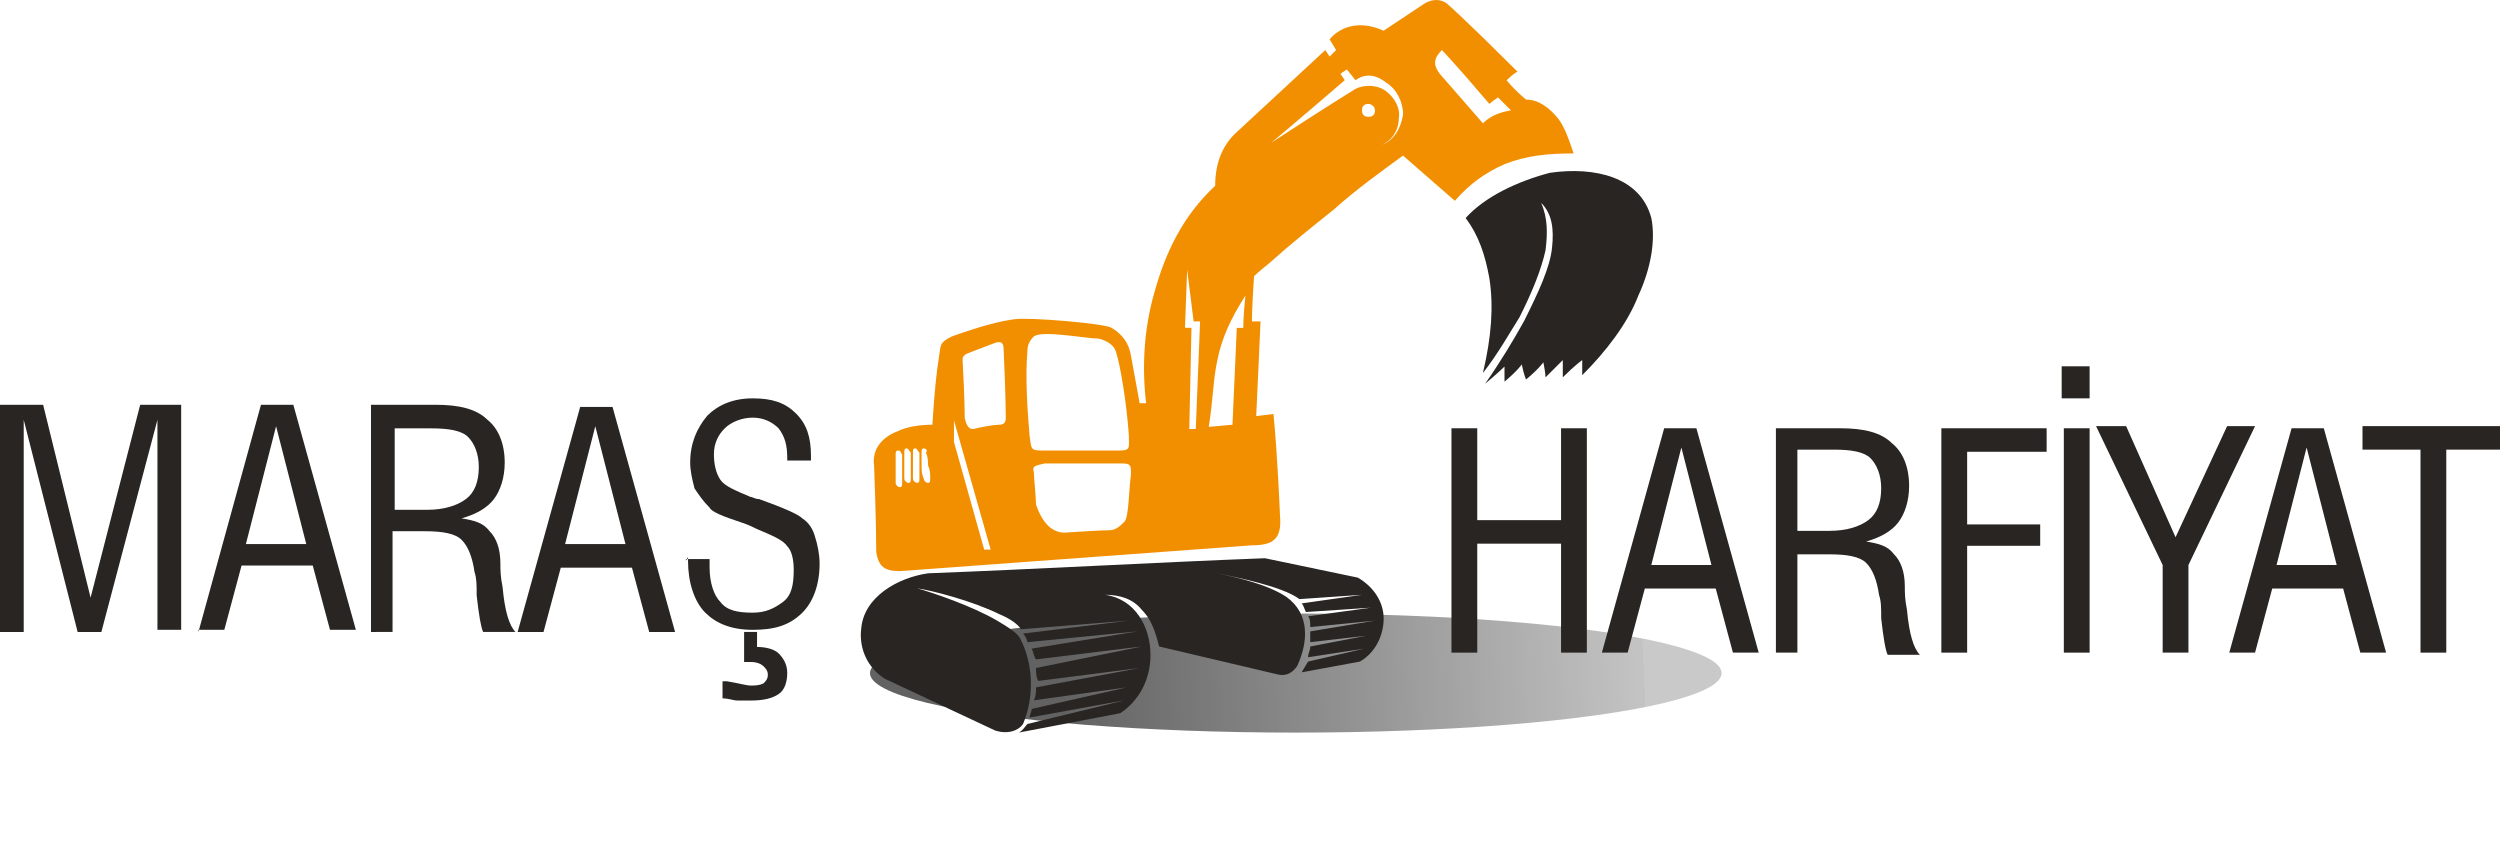
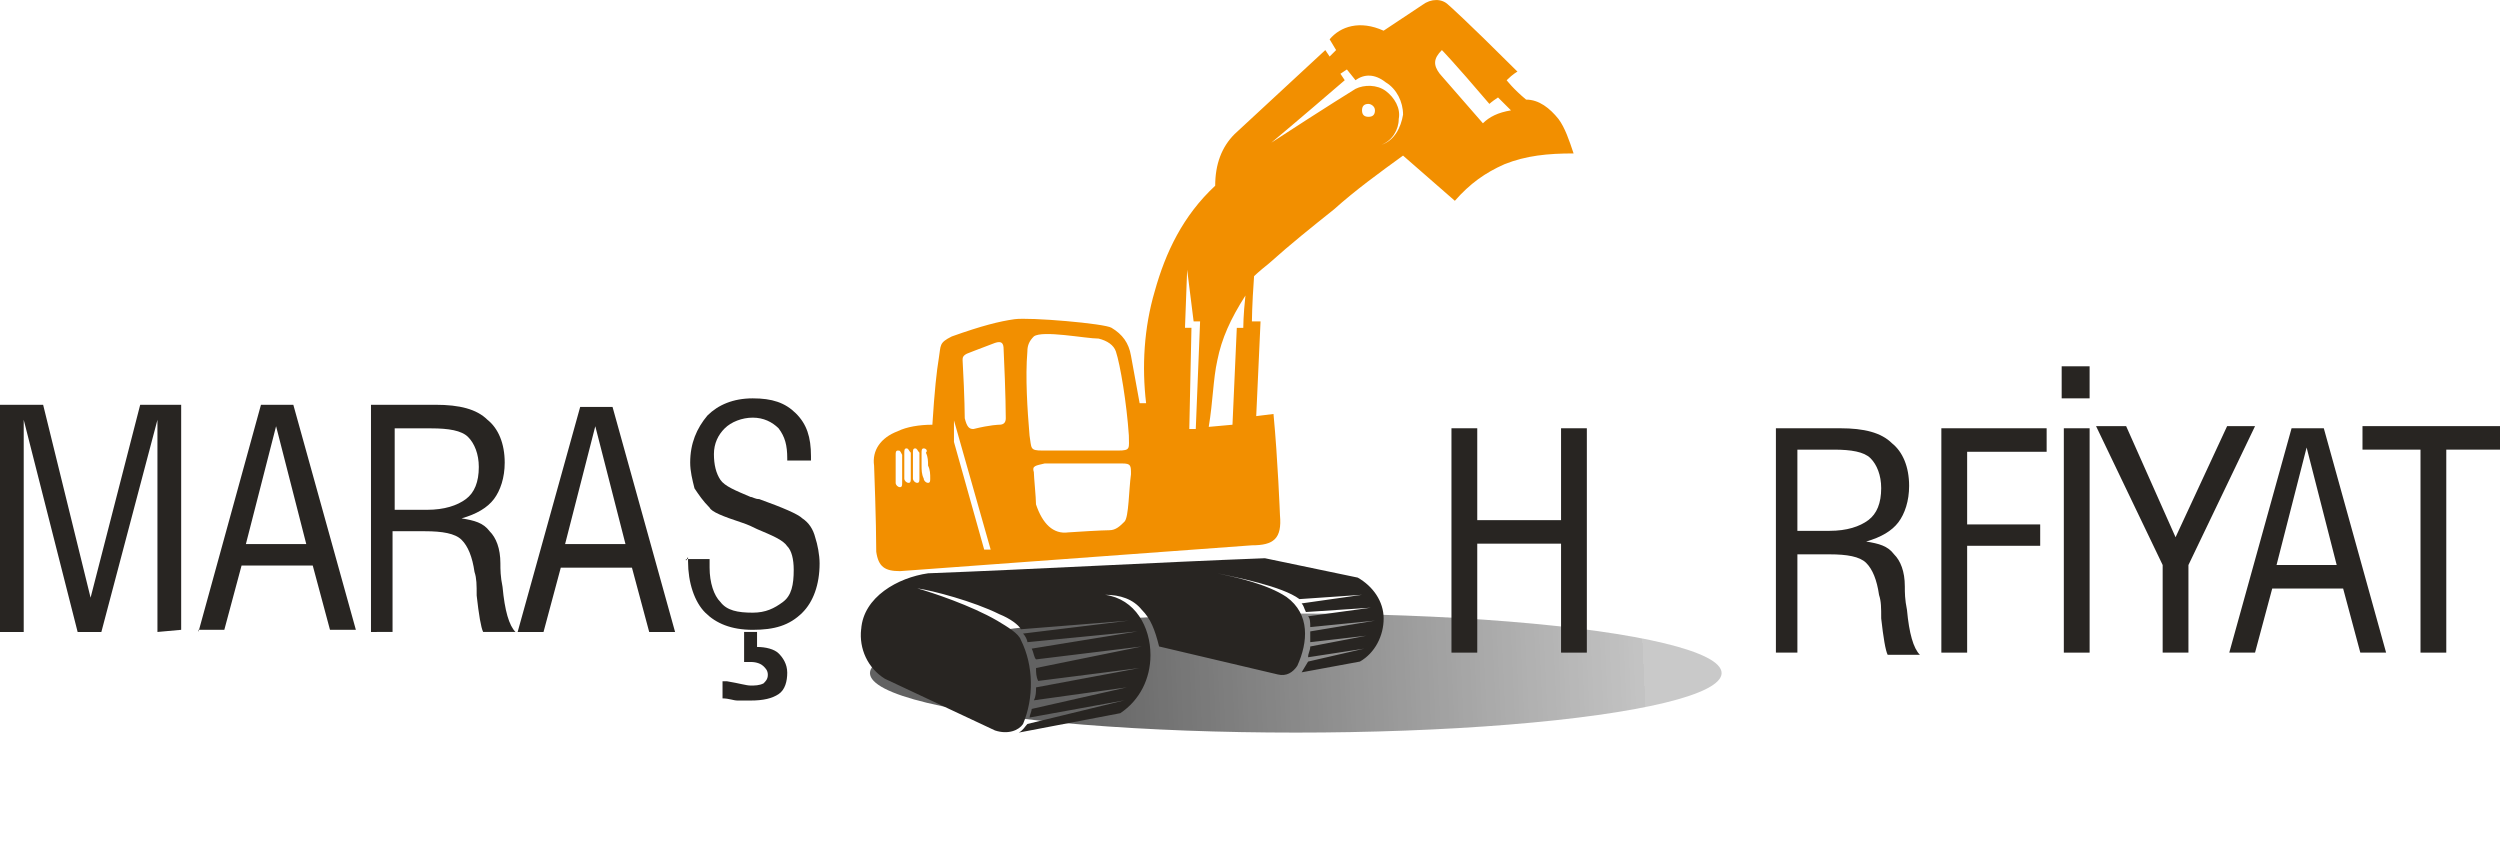
<svg xmlns="http://www.w3.org/2000/svg" height="92" viewBox="0 0 273 92" width="273">
  <linearGradient id="a" x1="22.385%" x2="90.914%" y1="52.018%" y2="51.571%">
    <stop offset="0" />
    <stop offset="1" stop-opacity=".377" />
    <stop offset="1" stop-opacity=".344" />
  </linearGradient>
  <filter id="b" height="284.6%" width="125.8%" x="-12.9%" y="-92.3%">
    <feGaussianBlur in="SourceGraphic" stdDeviation="4" />
  </filter>
  <g fill="none" fill-rule="evenodd">
    <ellipse cx="141.5" cy="73.5" fill="url(#a)" filter="url(#b)" opacity=".785" rx="46.5" ry="6.5" />
    <g fill="#282522" fill-rule="nonzero" transform="translate(0 43.5)">
-       <path d="m17.193 25.511v-23.17l-6.124 23.17h-2.591l-5.888-23.17v23.17h-2.591v-24.809h4.711l5.182 21.064 5.417-21.064h4.475v24.574h-2.591z" />
+       <path d="m17.193 25.511v-23.17l-6.124 23.17h-2.591l-5.888-23.17v23.17h-2.591v-24.809h4.711l5.182 21.064 5.417-21.064h4.475v24.574z" />
      <path d="m21.668 25.511 6.83-24.809h3.533l6.83 24.574h-2.826l-1.884-7.021h-7.772l-1.884 7.021h-2.826zm5.182-9.596h6.595l-3.297-12.872z" />
      <path d="m40.511 25.511v-24.809h7.066c2.591 0 4.475.468 5.653 1.638 1.178.936 1.884 2.574 1.884 4.681 0 1.638-.471 3.043-1.178 3.979-.707.936-1.884 1.638-3.533 2.106 1.413.234 2.355.468 3.062 1.404.707.702 1.178 1.872 1.178 3.511 0 .702 0 1.404.236 2.574.236 2.574.707 4.213 1.413 4.915h-3.533c-.236-.468-.471-1.872-.707-3.979 0-1.17 0-1.872-.236-2.574-.236-1.638-.707-2.809-1.413-3.511-.707-.702-2.12-.936-4.004-.936h-3.533v11zm2.826-13.34h3.297c1.884 0 3.297-.468 4.239-1.17s1.413-1.872 1.413-3.511c0-1.404-.471-2.574-1.178-3.277-.707-.702-2.12-.936-4.004-.936h-4.004v8.894z" />
      <path d="m56.526 25.511 6.83-24.574h3.533l6.83 24.574h-2.826l-1.884-7.021h-7.772l-1.884 7.021zm5.182-9.596h6.595l-3.297-12.872z" />
      <path d="m74.897 17.553h2.591v.936c0 1.638.471 3.043 1.178 3.745.707.936 1.884 1.17 3.533 1.17 1.413 0 2.355-.468 3.297-1.17.942-.702 1.178-1.872 1.178-3.511 0-1.17-.236-2.106-.707-2.574-.471-.702-1.649-1.17-3.297-1.872-.471-.234-.942-.468-1.649-.702-2.12-.702-3.297-1.17-3.533-1.638-.707-.702-1.178-1.404-1.649-2.106-.236-.936-.471-1.872-.471-2.809 0-2.106.707-3.745 1.884-5.149 1.178-1.17 2.826-1.872 4.946-1.872 2.12 0 3.533.468 4.711 1.638 1.178 1.17 1.649 2.574 1.649 4.681v.234.234h-2.591v-.234c0-1.404-.236-2.34-.942-3.277-.707-.702-1.649-1.17-2.826-1.17s-2.355.468-3.062 1.17c-.707.702-1.178 1.638-1.178 2.809 0 1.17.236 2.106.707 2.809.471.702 1.649 1.17 3.297 1.872.236 0 .471.234.942.234 2.591.936 4.239 1.638 4.711 2.106.707.468 1.178 1.17 1.413 2.106.236.702.471 1.872.471 2.809 0 2.34-.707 4.213-1.884 5.383-1.413 1.404-3.062 1.872-5.417 1.872-2.355 0-4.004-.702-5.182-1.872-1.178-1.17-1.884-3.277-1.884-5.617 0 0 0-.234 0-.468-.236.468-.236.468-.236.234zm4.239 13.34h.236c1.413.234 2.12.468 2.591.468s.942 0 1.413-.234c.236-.234.471-.468.471-.936s-.236-.702-.471-.936c-.236-.234-.707-.468-1.413-.468h-.236s-.236 0-.471 0v-3.277h1.413v1.638c.942 0 1.884.234 2.355.702s.942 1.17.942 2.106-.236 1.872-.942 2.34-1.649.702-3.062.702c-.471 0-.942 0-1.413 0s-.942-.234-1.649-.234v-1.872z" />
    </g>
    <g fill="#282522" fill-rule="nonzero" transform="translate(158.5 40)">
      <path d="m0 31.267v-24.5h2.816v10.033h9.151v-10.033h2.816v24.5h-2.816v-11.9h-9.151v11.9z" />
-       <path d="m16.424 31.267 6.804-24.5h3.519l6.804 24.5h-2.816l-1.877-7h-7.743l-1.877 7zm5.397-9.567h6.57l-3.285-12.833z" />
      <path d="m35.429 31.267v-24.5h7.039c2.581 0 4.458.467 5.631 1.633 1.173.933 1.877 2.567 1.877 4.667 0 1.633-.469 3.033-1.173 3.967-.704.933-1.877 1.633-3.519 2.1 1.408.233 2.346.467 3.05 1.4.704.7 1.173 1.867 1.173 3.5 0 .7 0 1.4.235 2.567.235 2.567.704 4.2 1.408 4.9h-3.519c-.235-.467-.469-1.867-.704-3.967 0-1.167 0-1.867-.235-2.567-.235-1.633-.704-2.8-1.408-3.5-.704-.7-2.112-.933-3.989-.933h-3.519v10.733zm2.581-13.3h3.285c1.877 0 3.285-.467 4.223-1.167s1.408-1.867 1.408-3.5c0-1.4-.469-2.567-1.173-3.267-.704-.7-2.112-.933-3.989-.933h-3.989v8.867z" />
      <path d="m53.496 31.267v-24.5h11.497v2.567h-8.681v7.933h7.977v2.333h-7.977v11.667z" />
      <path d="m66.635 3.5v-3.5h3.05v3.5zm.235 27.767v-24.5h2.816v24.5z" />
      <path d="m77.663 31.267v-9.567l-7.274-15.167h3.285l5.397 12.133 5.631-12.133h3.05l-7.274 15.167v9.567z" />
      <path d="m84.936 31.267 6.804-24.5h3.519l6.804 24.5h-2.816l-1.877-7h-7.743l-1.877 7zm5.162-9.567h6.57l-3.285-12.833z" />
      <path d="m105.819 31.267v-22.167h-6.335v-2.567h15.016v2.567h-5.866v22.167z" />
    </g>
    <g transform="translate(94)">
      <path d="m25.969 36.973c-1.415 0-6.13-.94-7.073-.235-.472.47-.707.94-.707 1.646-.236 2.821 0 6.348.236 9.17.236 1.411 0 1.646 1.415 1.646h8.252c1.415 0 1.179-.235 1.179-1.646-.236-3.527-.943-7.759-1.415-9.17-.236-.705-.943-1.176-1.886-1.411zm-11.788 23.042h-.707l-3.301-11.756v-2.351zm4.715-8.464c0 .47.236 2.821.236 3.527.707 2.116 1.886 3.292 3.536 3.057 3.536-.235 4.479-.235 4.479-.235.707 0 1.179-.47 1.65-.94.472-.47.472-3.527.707-5.173 0-.94 0-1.176-.943-1.176h-8.487c-.943.235-1.415.235-1.179.94zm-12.024-2.586c-.236 0-.236.235-.236.47v1.411c0 .47 0 .94.236 1.411 0 .235.236.47.472.47s.236-.235.236-.47c0-.47 0-.94-.236-1.411 0-.47 0-.94-.236-1.411.236-.235 0-.47-.236-.47zm-2.829.235c-.236 0-.236.235-.236.47v1.411 1.646c0 .235.236.47.472.47s.236-.235.236-.47c0-.47 0-.94 0-1.646 0-.47 0-.94 0-1.411-.236-.47-.236-.47-.472-.47zm.943-.235c-.236 0-.236.235-.236.47v1.411 1.411c0 .235.236.47.472.47s.236-.235.236-.47c0-.47 0-.94 0-1.411 0-.47 0-.94 0-1.411-.236-.235-.236-.47-.472-.47zm.943 0c-.236 0-.236.235-.236.47v1.411 1.411c0 .235.236.47.472.47s.236-.235.236-.47c0-.47 0-.94 0-1.411 0-.47 0-.94 0-1.411-.236-.235-.236-.47-.472-.47zm-1.65 13.402c-1.65 0-2.358-.47-2.593-2.116 0-3.292-.236-9.405-.236-9.405-.236-1.646.707-3.057 2.593-3.762.943-.47 2.358-.705 3.772-.705.236-3.762.472-5.878.707-7.289s0-1.646 1.415-2.351c3.301-1.176 5.187-1.646 6.837-1.881 1.65-.235 9.902.47 10.609.94 1.179.705 1.886 1.646 2.122 3.057l.943 5.173h.707c-.472-3.997-.236-8.229.943-12.226 1.179-4.232 3.065-8.229 6.601-11.521 0-2.351.707-4.232 2.122-5.643 0 0 3.301-3.057 9.902-9.17l.472.705.707-.705-.707-1.176c1.179-1.411 3.301-2.116 5.894-.94 0 0 1.415-.94 4.244-2.821.943-.705 2.122-.705 2.829 0 0 0 1.65 1.411 7.544 7.289 0 0-.472.235-1.179.94 0 0 .707.94 2.122 2.116 1.415 0 2.593.94 3.536 2.116.707.94 1.179 2.351 1.65 3.762-2.829 0-5.187.235-7.544 1.176-2.122.94-3.772 2.116-5.422 3.997l-5.658-4.938c-2.593 1.881-5.187 3.762-7.544 5.878-2.358 1.881-4.715 3.762-7.073 5.878-1.179.94-1.65 1.411-1.65 1.411-.236 3.292-.236 4.938-.236 4.938h.943l-.472 10.345 1.886-.235c.472 4.938.707 11.051.707 11.051.236 2.586-.707 3.292-3.065 3.292zm31.592-15.518h.707l.472-11.756h-.707l-.707-5.643-.236 6.348h.707zm2.122-.235 2.593-.235.472-10.58h.707s0-1.411.236-3.527c-1.65 2.586-2.593 4.702-3.065 7.054-.472 2.116-.472 4.467-.943 7.289zm29.941-33.152c.707-.705 1.65-1.176 3.065-1.411-.707-.705-1.415-1.411-1.415-1.411-.707.47-.943.705-.943.705-4.008-4.702-5.187-5.878-5.187-5.878-.943.94-.943 1.646-.236 2.586zm-12.495-2.116c-.472 0-.707.235-.707.705 0 .47.236.705.707.705s.707-.235.707-.705c0-.47-.472-.705-.707-.705zm-1.415-2.586-.943-1.176-.707.47.472.705c-5.187 4.467-8.016 6.819-8.016 6.819 6.13-3.997 9.195-5.878 9.195-5.878.943-.47 2.358-.47 3.301.235.943.705 1.65 1.881 1.415 3.057 0 1.176-.707 2.351-1.886 2.821 1.415-.47 2.122-1.881 2.358-3.292 0-1.411-.707-2.821-1.886-3.527-1.179-.94-2.358-.94-3.301-.235zm-38.9 37.619c.472 0 .707-.235.707-.705 0 0 0-2.586-.236-7.524 0-.705-.236-.94-.943-.705-1.886.705-3.065 1.176-3.065 1.176-.472.235-.472.47-.472.705.236 4.232.236 6.348.236 6.348.236.94.472 1.176.943 1.176 1.886-.47 2.829-.47 2.829-.47z" fill="#f28f00" />
      <g fill="#282522">
-         <path d="m66.048 23.806c1.415 1.881 2.122 3.997 2.593 6.583.472 3.057.236 6.348-.707 10.345 1.65-2.116 2.829-4.232 4.008-6.113 1.415-2.821 2.358-5.173 2.829-7.289.236-1.881.236-3.527-.472-5.173 1.179 1.176 1.415 2.821 1.179 4.938s-1.415 4.702-3.065 7.994c-1.179 2.116-2.593 4.467-4.244 6.819 1.415-1.176 2.122-1.881 2.122-1.881v1.646c1.415-1.176 1.886-1.881 1.886-1.881.236 1.176.472 1.646.472 1.646 1.415-1.176 1.886-1.881 1.886-1.881.236 1.176.236 1.646.236 1.646 1.179-1.176 1.886-1.881 1.886-1.881v1.881c1.415-1.411 2.122-1.881 2.122-1.881v1.646c2.593-2.586 4.951-5.643 6.13-8.699 1.415-3.057 1.886-6.113 1.415-8.464-1.179-4.467-6.13-5.643-11.081-4.938-3.536.94-7.073 2.586-9.195 4.938z" />
        <path d="m.036 68.714c-.236 2.116.707 4.232 2.593 5.408l12.024 5.643c1.415.47 2.593 0 3.065-.705 1.179-2.821 1.179-6.348-.236-9.17-.236-.705-1.415-1.411-2.593-2.116-2.829-1.646-7.073-3.057-8.723-3.527 1.65.235 6.13 1.411 8.959 2.821 1.179.47 2.122 1.176 2.358 1.646l11.788-.94-11.552 1.411c.236.235.472.705.472.94l12.024-1.176-11.552 1.881c.236.47.236.94.472 1.176l11.552-1.411-11.552 2.351c0 .47 0 .94.236 1.411l11.081-1.411-11.316 2.116c0 .47 0 .94-.236 1.411l10.138-1.411-10.373 2.351c0 .235-.236.705-.236.94l10.373-1.881-10.609 2.586c-.236.235-.472.705-.943.94l11.081-2.116c2.122-1.411 3.301-3.762 3.301-6.348 0-3.057-1.65-6.113-4.951-6.583 1.65 0 3.065.47 4.008 1.646.943.94 1.415 2.116 1.886 3.997l12.967 3.057c.943.235 1.65-.235 2.122-.94 1.179-2.586 1.415-5.643-1.179-7.524-2.122-1.411-5.422-2.116-7.544-2.586 2.122.47 7.073 1.411 8.959 2.821l6.837-.47-6.601.94c.236.235.236.47.472.94l7.073-.47-6.837.94c.236.235.236.705.236 1.176l7.073-.705-7.073 1.176v1.176l6.13-.705-6.13 1.176c0 .47-.236.705-.236 1.176l6.13-.94-6.13 1.411-.707 1.176 6.365-1.176c1.65-.94 2.593-2.821 2.593-4.702s-1.179-3.527-2.829-4.467l-10.138-2.116c-12.259.47-24.519 1.176-36.778 1.646-3.301.47-7.073 2.586-7.309 6.113z" />
      </g>
    </g>
  </g>
</svg>